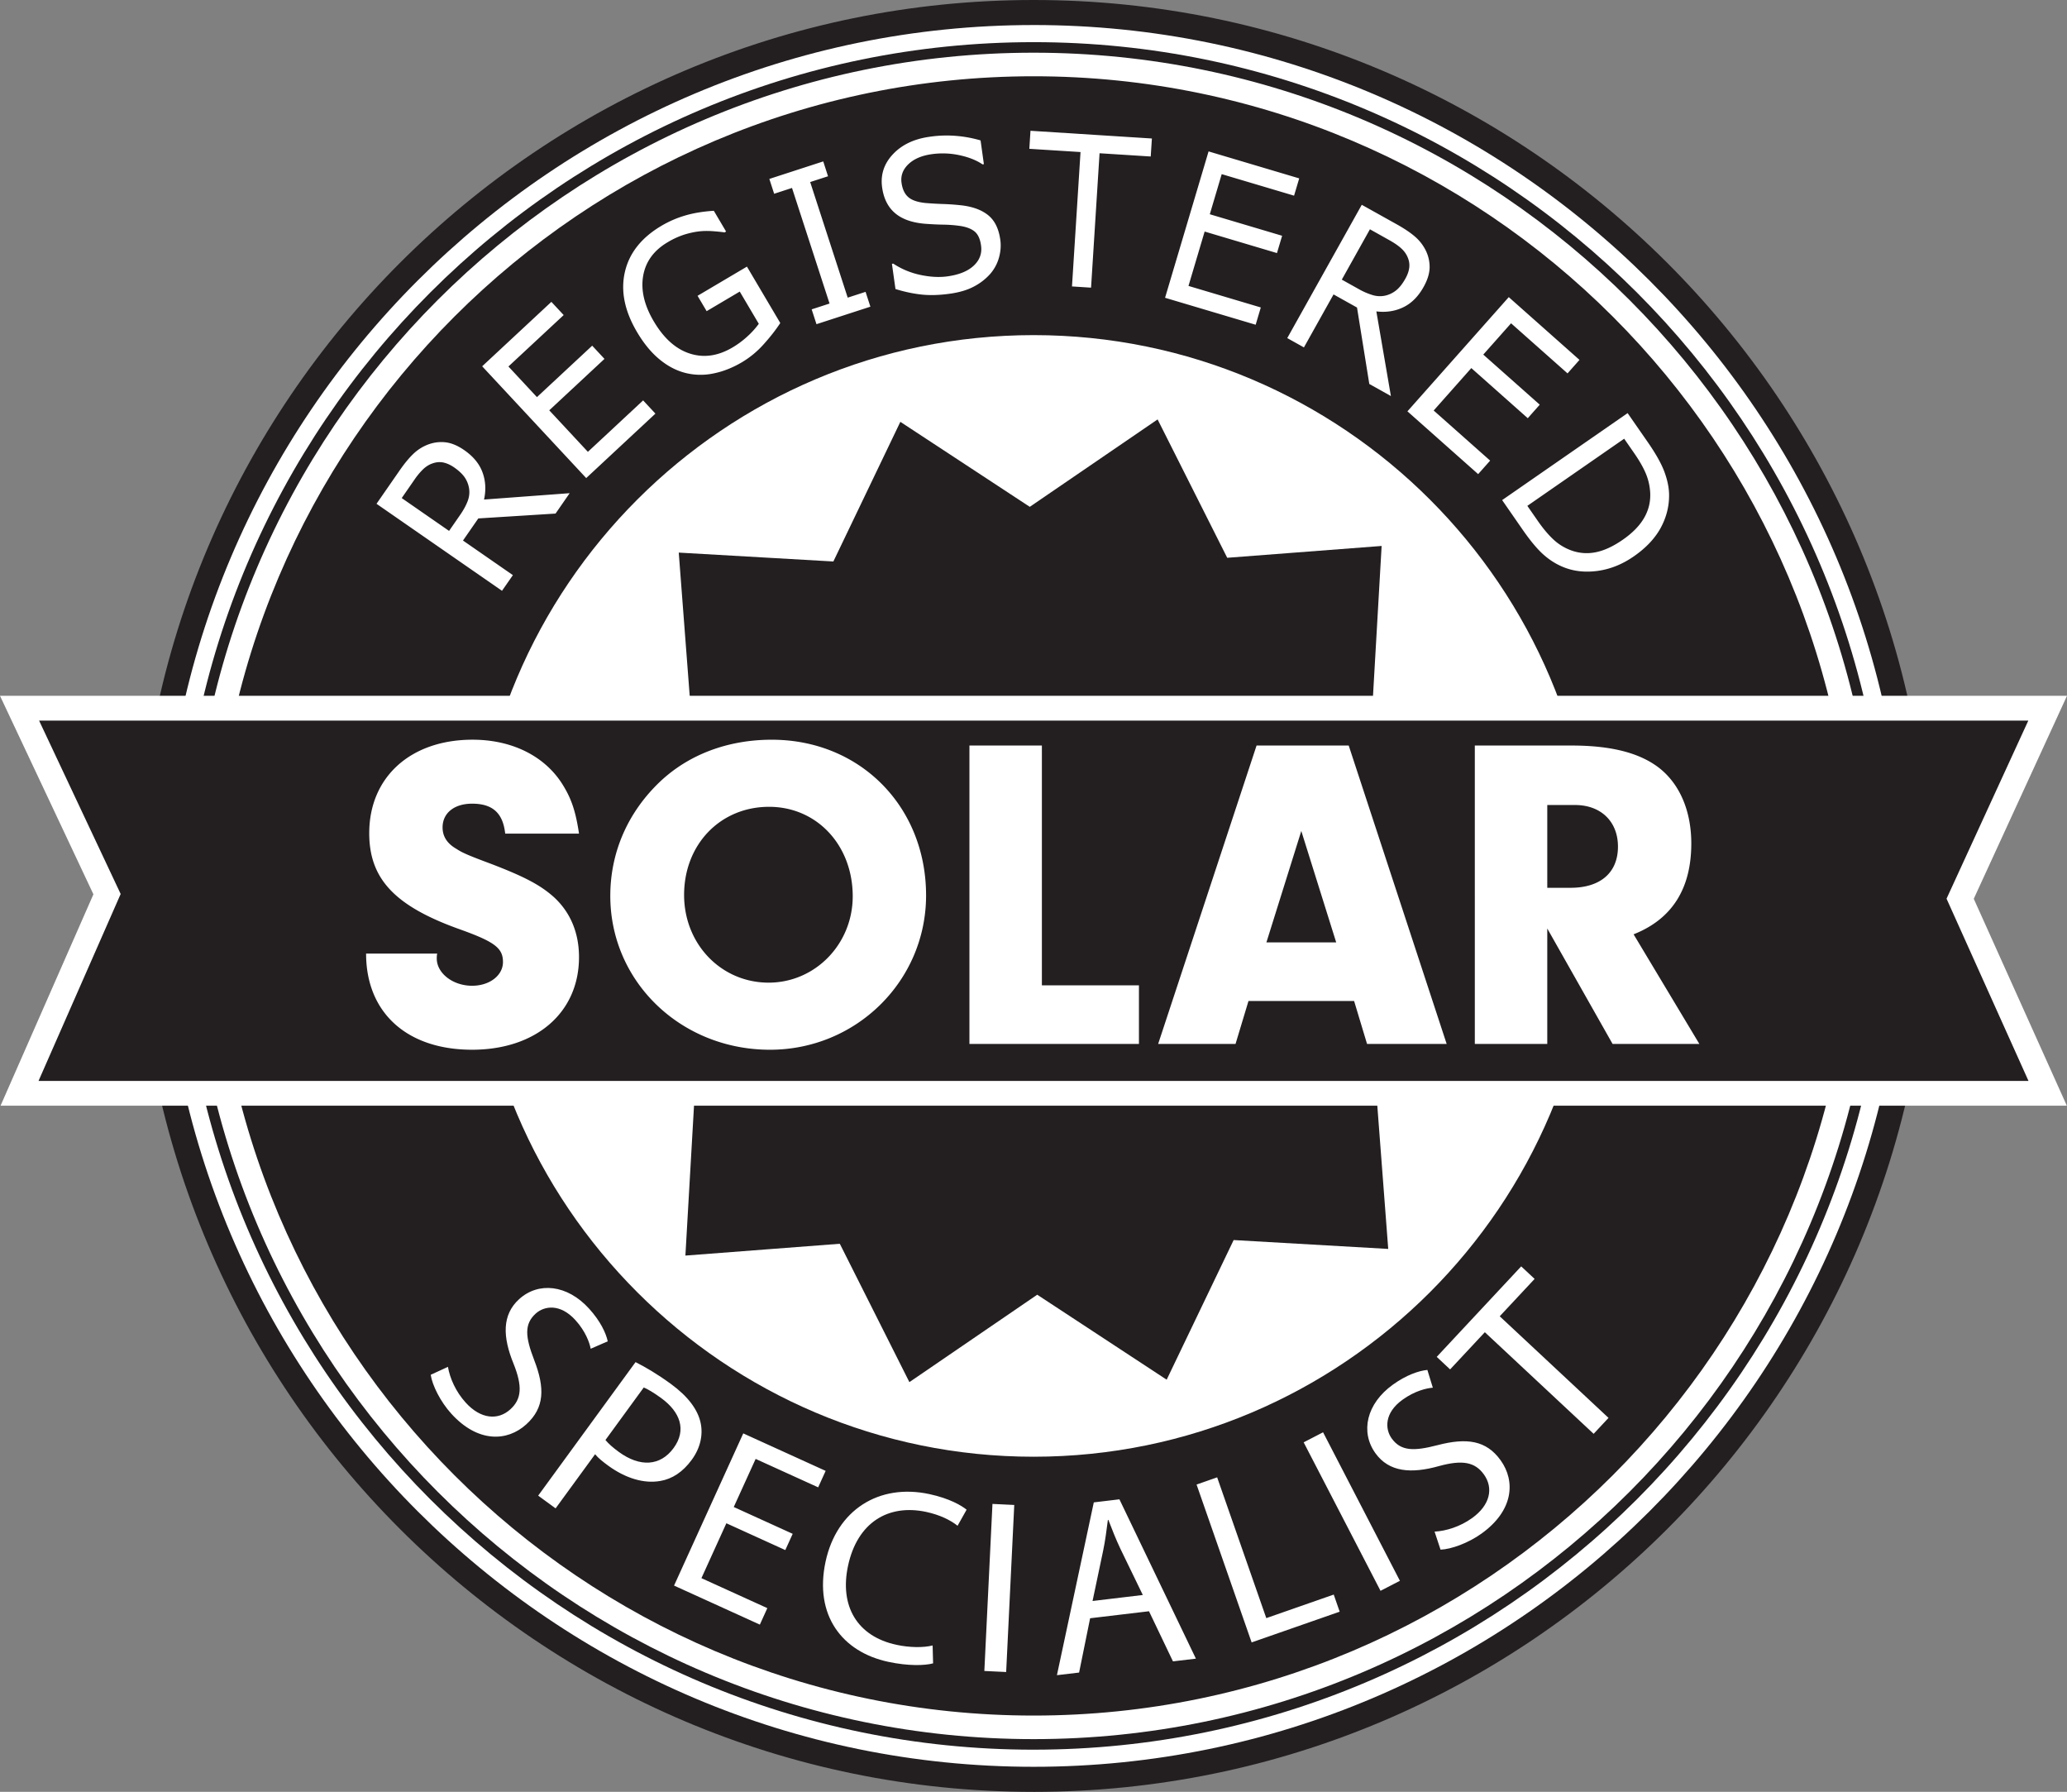
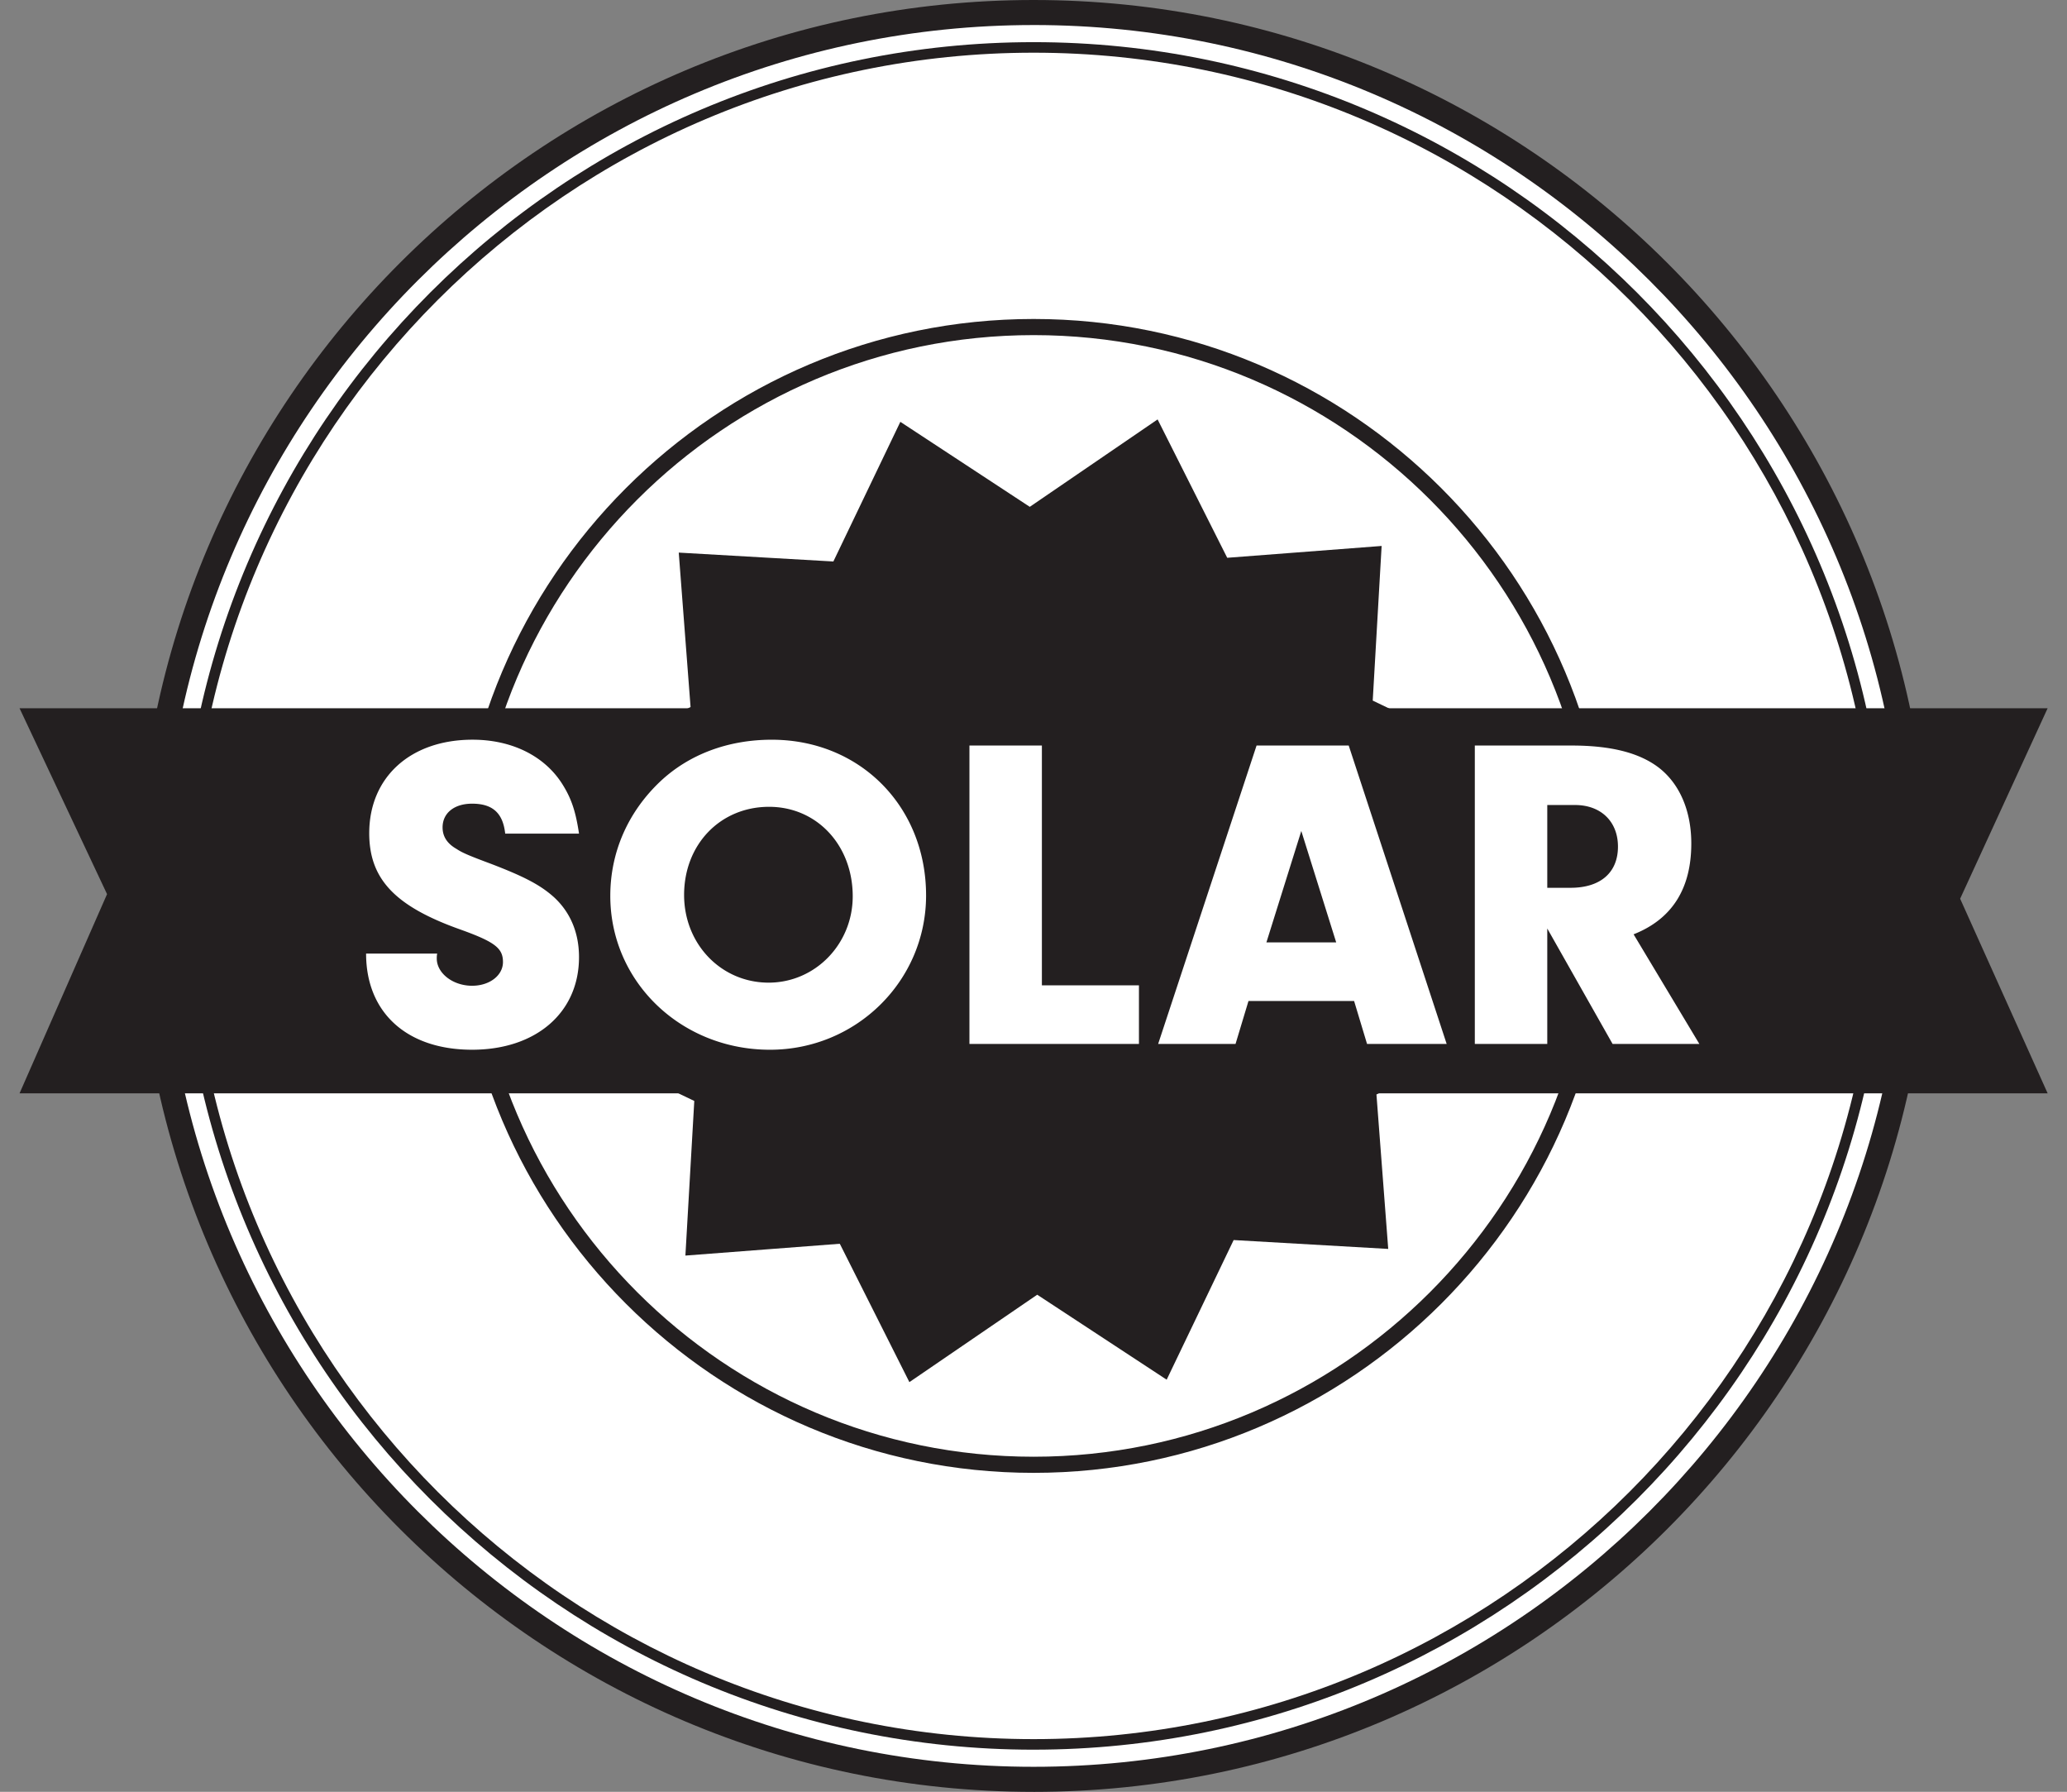
<svg xmlns="http://www.w3.org/2000/svg" height="136.493" width="157.48">
  <rect width="100%" height="100%" fill="#808080" stroke="none" />
  <path d="M146.081 68.245c0 37.164-30.148 67.294-67.334 67.294-37.185 0-67.332-30.13-67.332-67.294S41.562.952 78.747.952c37.186 0 67.334 30.129 67.334 67.293" fill="#fff" />
  <path d="M78.748 1.907c-36.602 0-66.379 29.76-66.379 66.34 0 36.578 29.777 66.337 66.379 66.337 36.601 0 66.379-29.76 66.379-66.338 0-36.58-29.778-66.34-66.38-66.34m0 134.587c-37.653 0-68.286-30.616-68.286-68.247S41.094 0 78.748 0c37.654 0 68.287 30.616 68.287 68.247 0 37.63-30.633 68.247-68.287 68.247" fill="#231f20" />
  <path d="M142.836 68.244c0 35.396-28.693 64.091-64.09 64.091-35.395 0-64.088-28.695-64.088-64.09 0-35.397 28.693-64.089 64.089-64.089s64.089 28.692 64.089 64.088" fill="#fff" />
  <path d="M78.747 5.1c-34.818 0-63.143 28.327-63.143 63.145s28.325 63.145 63.143 63.145 63.144-28.327 63.144-63.145S113.565 5.1 78.747 5.1m0 128.18c-35.86 0-65.034-29.175-65.034-65.035S42.887 3.211 78.747 3.211c35.86 0 65.033 29.174 65.033 65.034 0 35.86-29.174 65.034-65.033 65.034" fill="#231f20" />
-   <path d="M142.081 68.245c0 34.979-28.355 63.333-63.332 63.333-34.98 0-63.335-28.354-63.335-63.333 0-34.977 28.355-63.333 63.335-63.333 34.977 0 63.332 28.356 63.332 63.333" fill="#231f20" />
  <path d="M78.748 5.81c-34.427 0-62.435 28.008-62.435 62.434 0 34.429 28.008 62.437 62.435 62.437 34.427 0 62.435-28.008 62.435-62.437 0-34.426-28.008-62.434-62.435-62.434m0 126.666c-35.417 0-64.232-28.814-64.232-64.232 0-35.416 28.815-64.23 64.232-64.23 35.418 0 64.23 28.814 64.23 64.23 0 35.418-28.812 64.232-64.23 64.232" fill="#fff" />
-   <path d="M122.081 68.245c0 23.933-19.4 43.333-43.333 43.333s-43.333-19.4-43.333-43.333c0-23.932 19.4-43.333 43.333-43.333 23.932 0 43.333 19.4 43.333 43.333" fill="#fff" />
  <path d="M78.748 25.527c-23.556 0-42.72 19.163-42.72 42.718 0 23.555 19.164 42.72 42.72 42.72 23.556 0 42.72-19.165 42.72-42.72s-19.164-42.718-42.72-42.718m0 86.666c-24.233 0-43.948-19.714-43.948-43.948 0-24.232 19.715-43.947 43.948-43.947 24.232 0 43.947 19.715 43.947 43.947 0 24.234-19.715 43.948-43.947 43.948" fill="#231f20" />
  <path d="M34.128 104.118c.146.863.593 1.888 1.354 2.726 1.132 1.246 2.449 1.375 3.4.51.868-.787.928-1.758.248-3.465-.839-2.046-.893-3.733.423-4.929 1.469-1.333 3.665-1.108 5.328.725.865.951 1.29 1.868 1.421 2.489l-1.299.566c-.085-.46-.39-1.33-1.165-2.183-1.17-1.287-2.384-1.077-3.027-.493-.881.801-.793 1.769-.116 3.526.834 2.153.788 3.65-.598 4.908-1.452 1.321-3.691 1.415-5.712-.81-.826-.909-1.449-2.156-1.57-2.964l1.313-.606M46.128 109.69c.235.289.58.588 1.021.91 1.603 1.17 3.16 1.09 4.174-.3 1.002-1.375.504-2.743-.947-3.802-.58-.423-1.056-.7-1.33-.808zm2.292-5.932c.719.362 1.626.883 2.695 1.663 1.314.958 2.052 1.966 2.263 2.96.192.89-.002 1.896-.67 2.81-.68.933-1.49 1.465-2.399 1.62-1.263.224-2.672-.218-3.97-1.165-.396-.289-.753-.571-1.001-.87l-3.008 4.123-1.328-.97 7.418-10.17M59.83 118.075l-4.49-2.042-1.9 4.181 5.021 2.284-.57 1.255-6.537-2.973 5.273-11.593 6.277 2.855-.57 1.255-4.764-2.166-1.667 3.664 4.49 2.042-.563 1.238M71.091 126.704c-.636.173-1.9.21-3.414-.116-3.51-.753-5.658-3.534-4.778-7.636.843-3.913 4.046-5.971 7.908-5.141 1.534.33 2.46.876 2.836 1.189l-.688 1.224c-.527-.424-1.348-.832-2.383-1.054-2.917-.627-5.258.823-5.96 4.094-.66 3.065.68 5.382 3.69 6.028.997.215 2.039.226 2.753.05l.036 1.362M77.274 114.639l-.617 12.725-1.662-.08.618-12.725 1.661.08M87.068 121.496l-1.693-3.49c-.378-.793-.656-1.522-.93-2.23l-.038.003c-.1.754-.196 1.567-.366 2.366l-.802 3.809zm-4.014 1.773l-.84 4.137-1.689.199 2.809-13.163 1.952-.233 5.827 12.137-1.748.207-1.825-3.818-4.486.534M91.164 113.084l1.568-.549 3.744 10.724 5.138-1.794.453 1.304-6.708 2.341-4.195-12.026M100.802 109.103l5.854 11.313-1.477.763-5.856-11.311 1.479-.765M109.297 116.67c.874-.047 1.943-.374 2.864-1.037 1.366-.982 1.644-2.277.893-3.32-.684-.95-1.645-1.121-3.415-.638-2.13.6-3.813.461-4.85-.98-1.16-1.612-.685-3.769 1.324-5.215 1.041-.75 2.002-1.068 2.635-1.127l.416 1.354c-.468.033-1.367.238-2.303.912-1.41 1.014-1.34 2.244-.833 2.95.697.966 1.667.99 3.49.515 2.234-.582 3.717-.369 4.81 1.15 1.147 1.596.984 3.832-1.455 5.585-.996.716-2.306 1.195-3.122 1.224l-.454-1.373M113.127 101.48l-2.646 2.833-1.02-.955 6.435-6.893 1.023.955-2.658 2.846 8.289 7.74-1.134 1.214-8.289-7.74" fill="#fff" />
  <path d="M88.886 105.097l-9.862-6.474-9.74 6.659-5.301-10.54-11.764.9.677-11.778-10.638-5.105 6.476-9.86-6.66-9.737 10.538-5.305-.9-11.763 11.78.677 5.103-10.638 9.861 6.475 9.739-6.659 5.304 10.54 11.764-.901-.678 11.779 10.638 5.102-6.476 9.862 6.66 9.738-10.538 5.303.897 11.764-11.777-.676-5.103 10.637" fill="#231f20" />
  <path d="M156.005 83.282H1.49L8.156 68.11 1.489 53.949h154.516l-6.666 14.51 6.666 14.823" fill="#231f20" />
-   <path d="M2.936 82.337h151.61l-6.243-13.88 6.229-13.565H2.979l6.214 13.205zm154.532 1.889H.042l7.075-16.103L0 53.003h157.48l-7.103 15.461 7.091 15.762" fill="#fff" />
  <path d="M33.31 72.636c-.034.135-.034.306-.034.375 0 1.125 1.228 2.078 2.692 2.078 1.33 0 2.352-.784 2.352-1.806 0-1.057-.613-1.535-3.272-2.488-4.975-1.771-6.917-3.85-6.917-7.326 0-4.26 3.136-7.123 7.872-7.123 3.067 0 5.589 1.296 6.918 3.51.647 1.057.954 2.046 1.193 3.646H38.49c-.17-1.567-.955-2.283-2.523-2.283-1.363 0-2.248.716-2.248 1.808 0 .68.34 1.226 1.056 1.635.41.273.852.477 2.59 1.123 2.59.989 3.817 1.638 4.84 2.557 1.26 1.159 1.908 2.726 1.908 4.567 0 4.224-3.273 7.053-8.146 7.053-4.975 0-8.076-2.829-8.076-7.326h5.418M52.12 68.17c0 3.75 2.828 6.682 6.441 6.682 3.543 0 6.406-2.932 6.406-6.578 0-3.885-2.726-6.816-6.373-6.816-3.714 0-6.474 2.863-6.474 6.713m18.436.035c0 6.51-5.316 11.757-11.893 11.757-6.782 0-12.166-5.18-12.166-11.723 0-3.305 1.329-6.373 3.816-8.723 2.182-2.047 5.146-3.17 8.487-3.17 6.712 0 11.756 5.076 11.756 11.86M86.774 75.055v4.464H73.859v-22.73h5.52v18.266h7.395M99.143 63.299l-2.658 8.486h5.317zM95.12 76.248l-.987 3.272h-5.896l7.498-22.73h7.02l7.463 22.73h-6.066l-.987-3.272H95.12M119.654 67.627c2.286 0 3.615-1.16 3.615-3.137 0-1.907-1.296-3.169-3.272-3.169h-2.114v6.306zm-1.77 11.893h-5.521V56.79h7.362c2.998 0 5.178.545 6.678 1.703 1.568 1.227 2.453 3.273 2.453 5.759 0 3.441-1.465 5.76-4.396 6.918l5.01 8.35h-6.611l-4.976-8.793v8.793M36.878 38.052c.16-.736.121-1.426-.118-2.074-.237-.648-.7-1.211-1.39-1.69-.51-.352-.993-.552-1.452-.598-.46-.048-.91.016-1.355.19a3.33 3.33 0 00-1.079.7c-.326.311-.677.736-1.054 1.28l-1.744 2.516 9.56 6.628.83-1.194-3.802-2.635 1.167-1.684 5.885-.37 1.075-1.553zm-1.485-1.705c.173.248.286.526.34.83.057.331.022.662-.102.993-.125.33-.318.685-.58 1.062l-.837 1.209-3.608-2.501.975-1.408a5.04 5.04 0 01.655-.787c.214-.203.443-.349.687-.435.291-.108.574-.135.848-.08.275.057.548.182.823.37.359.25.625.5.799.747M48.998 30.5l-4.208 3.918-2.944-3.163 4.208-3.917-.936-1.006-4.21 3.918-2.172-2.333L42.946 24l-.938-1.007-5.273 4.909 7.927 8.515 5.273-4.91zm7.91-10.191l-3.762 2.224.692 1.17 2.522-1.492 1.451 2.455a6.316 6.316 0 01-.864.956c-.352.323-.73.604-1.134.843-1.105.653-2.19.81-3.255.467-1.066-.34-1.983-1.158-2.748-2.454-.727-1.228-.996-2.384-.808-3.466.188-1.082.808-1.934 1.862-2.558a6.073 6.073 0 011.337-.604c.422-.125.82-.205 1.193-.238.31-.026.64-.024.992.004.352.027.625.057.818.087l.115-.067-.934-1.58c-.839.053-1.578.177-2.216.37a7.884 7.884 0 00-1.761.766c-1.536.906-2.467 2.082-2.8 3.527-.331 1.446-.023 2.969.923 4.57.516.873 1.086 1.567 1.709 2.08.62.513 1.277.859 1.968 1.036a4.73 4.73 0 002.134.045c.739-.145 1.474-.435 2.208-.87a7.011 7.011 0 001.601-1.322c.498-.547.932-1.097 1.297-1.652zm9.038 1.922l-1.361.442-2.859-8.806 1.36-.44-.365-1.132-4.107 1.335.367 1.13 1.36-.443 2.861 8.805-1.363.443.367 1.13 4.107-1.334zm9.385-5.801c-.472-.402-1.125-.66-1.962-.775a17.47 17.47 0 00-1.499-.114 26.923 26.923 0 01-1.36-.078c-.607-.062-1.046-.213-1.317-.455-.271-.24-.44-.601-.507-1.08-.076-.537.097-1.007.517-1.414.42-.405 1.016-.663 1.787-.77a6.03 6.03 0 012.114.079c.705.151 1.29.383 1.753.697l.103-.014-.252-1.81a9.21 9.21 0 00-1.768-.336 8.844 8.844 0 00-2.127.06c-1.179.165-2.109.609-2.787 1.333-.68.724-.953 1.567-.818 2.531.118.842.445 1.492.981 1.95.536.459 1.3.73 2.29.812.49.036.951.06 1.385.066.433.007.84.038 1.217.09.5.066.882.205 1.151.415.27.21.44.57.51 1.08.086.593-.097 1.103-.544 1.528-.449.425-1.118.701-2.01.826-.63.087-1.322.05-2.077-.112a5.975 5.975 0 01-2.054-.857l-.103.014.27 1.92c.686.214 1.353.354 1.997.423.645.067 1.357.045 2.138-.064.727-.1 1.336-.281 1.826-.54a4.35 4.35 0 001.25-.962 3.2 3.2 0 00.669-1.23c.133-.466.17-.924.107-1.373-.114-.824-.408-1.438-.88-1.84m12.429-5.88l-9.25-.588-.088 1.374 3.9.246-.65 10.237 1.453.093.648-10.238 3.898.247zm8.298 12.87l-5.51-1.64 1.231-4.142 5.51 1.64.393-1.319-5.51-1.639.907-3.055 5.513 1.64.392-1.317-6.906-2.055-3.315 11.15 6.903 2.054zm8.803.301c.748.09 1.433-.016 2.054-.316.622-.3 1.138-.816 1.546-1.548.304-.542.455-1.042.459-1.503a2.846 2.846 0 00-.322-1.329 3.362 3.362 0 00-.8-1.007c-.34-.294-.799-.604-1.376-.927L103.75 15.6l-5.677 10.154 1.27.709 2.257-4.036 1.788.999.936 5.822 1.646.92zm1.554-1.643c-.23.196-.494.336-.793.42a1.896 1.896 0 01-.997-.006 5.041 5.041 0 01-1.115-.477l-1.281-.715 2.143-3.834 1.493.836c.341.191.624.382.846.576.223.194.39.406.5.642.135.279.188.557.16.836-.03.28-.127.563-.29.854-.212.383-.435.672-.666.868m7.116 13.008l-4.302-3.816 2.868-3.232 4.3 3.818.913-1.03-4.302-3.816 2.117-2.384 4.302 3.816.911-1.028-5.388-4.781-7.721 8.7 5.389 4.783zm13 5.112c.438-.81.65-1.664.633-2.557-.013-.522-.13-1.087-.355-1.697-.225-.611-.64-1.355-1.247-2.233l-1.557-2.243-9.56 6.626 1.573 2.27c.573.825 1.092 1.448 1.562 1.87.47.421.982.744 1.537.968.798.322 1.675.415 2.628.282.953-.134 1.865-.502 2.734-1.105.928-.644 1.613-1.37 2.053-2.18m-4.993 1.874a3.424 3.424 0 01-1.898-.172 3.97 3.97 0 01-1.319-.834c-.388-.366-.78-.837-1.178-1.412l-.779-1.122 7.377-5.115.778 1.123c.384.555.673 1.06.866 1.517.193.456.305.936.337 1.439.042.69-.109 1.337-.453 1.938-.342.602-.89 1.163-1.64 1.682-.743.516-1.442.834-2.091.956" fill="#fff" />
</svg>